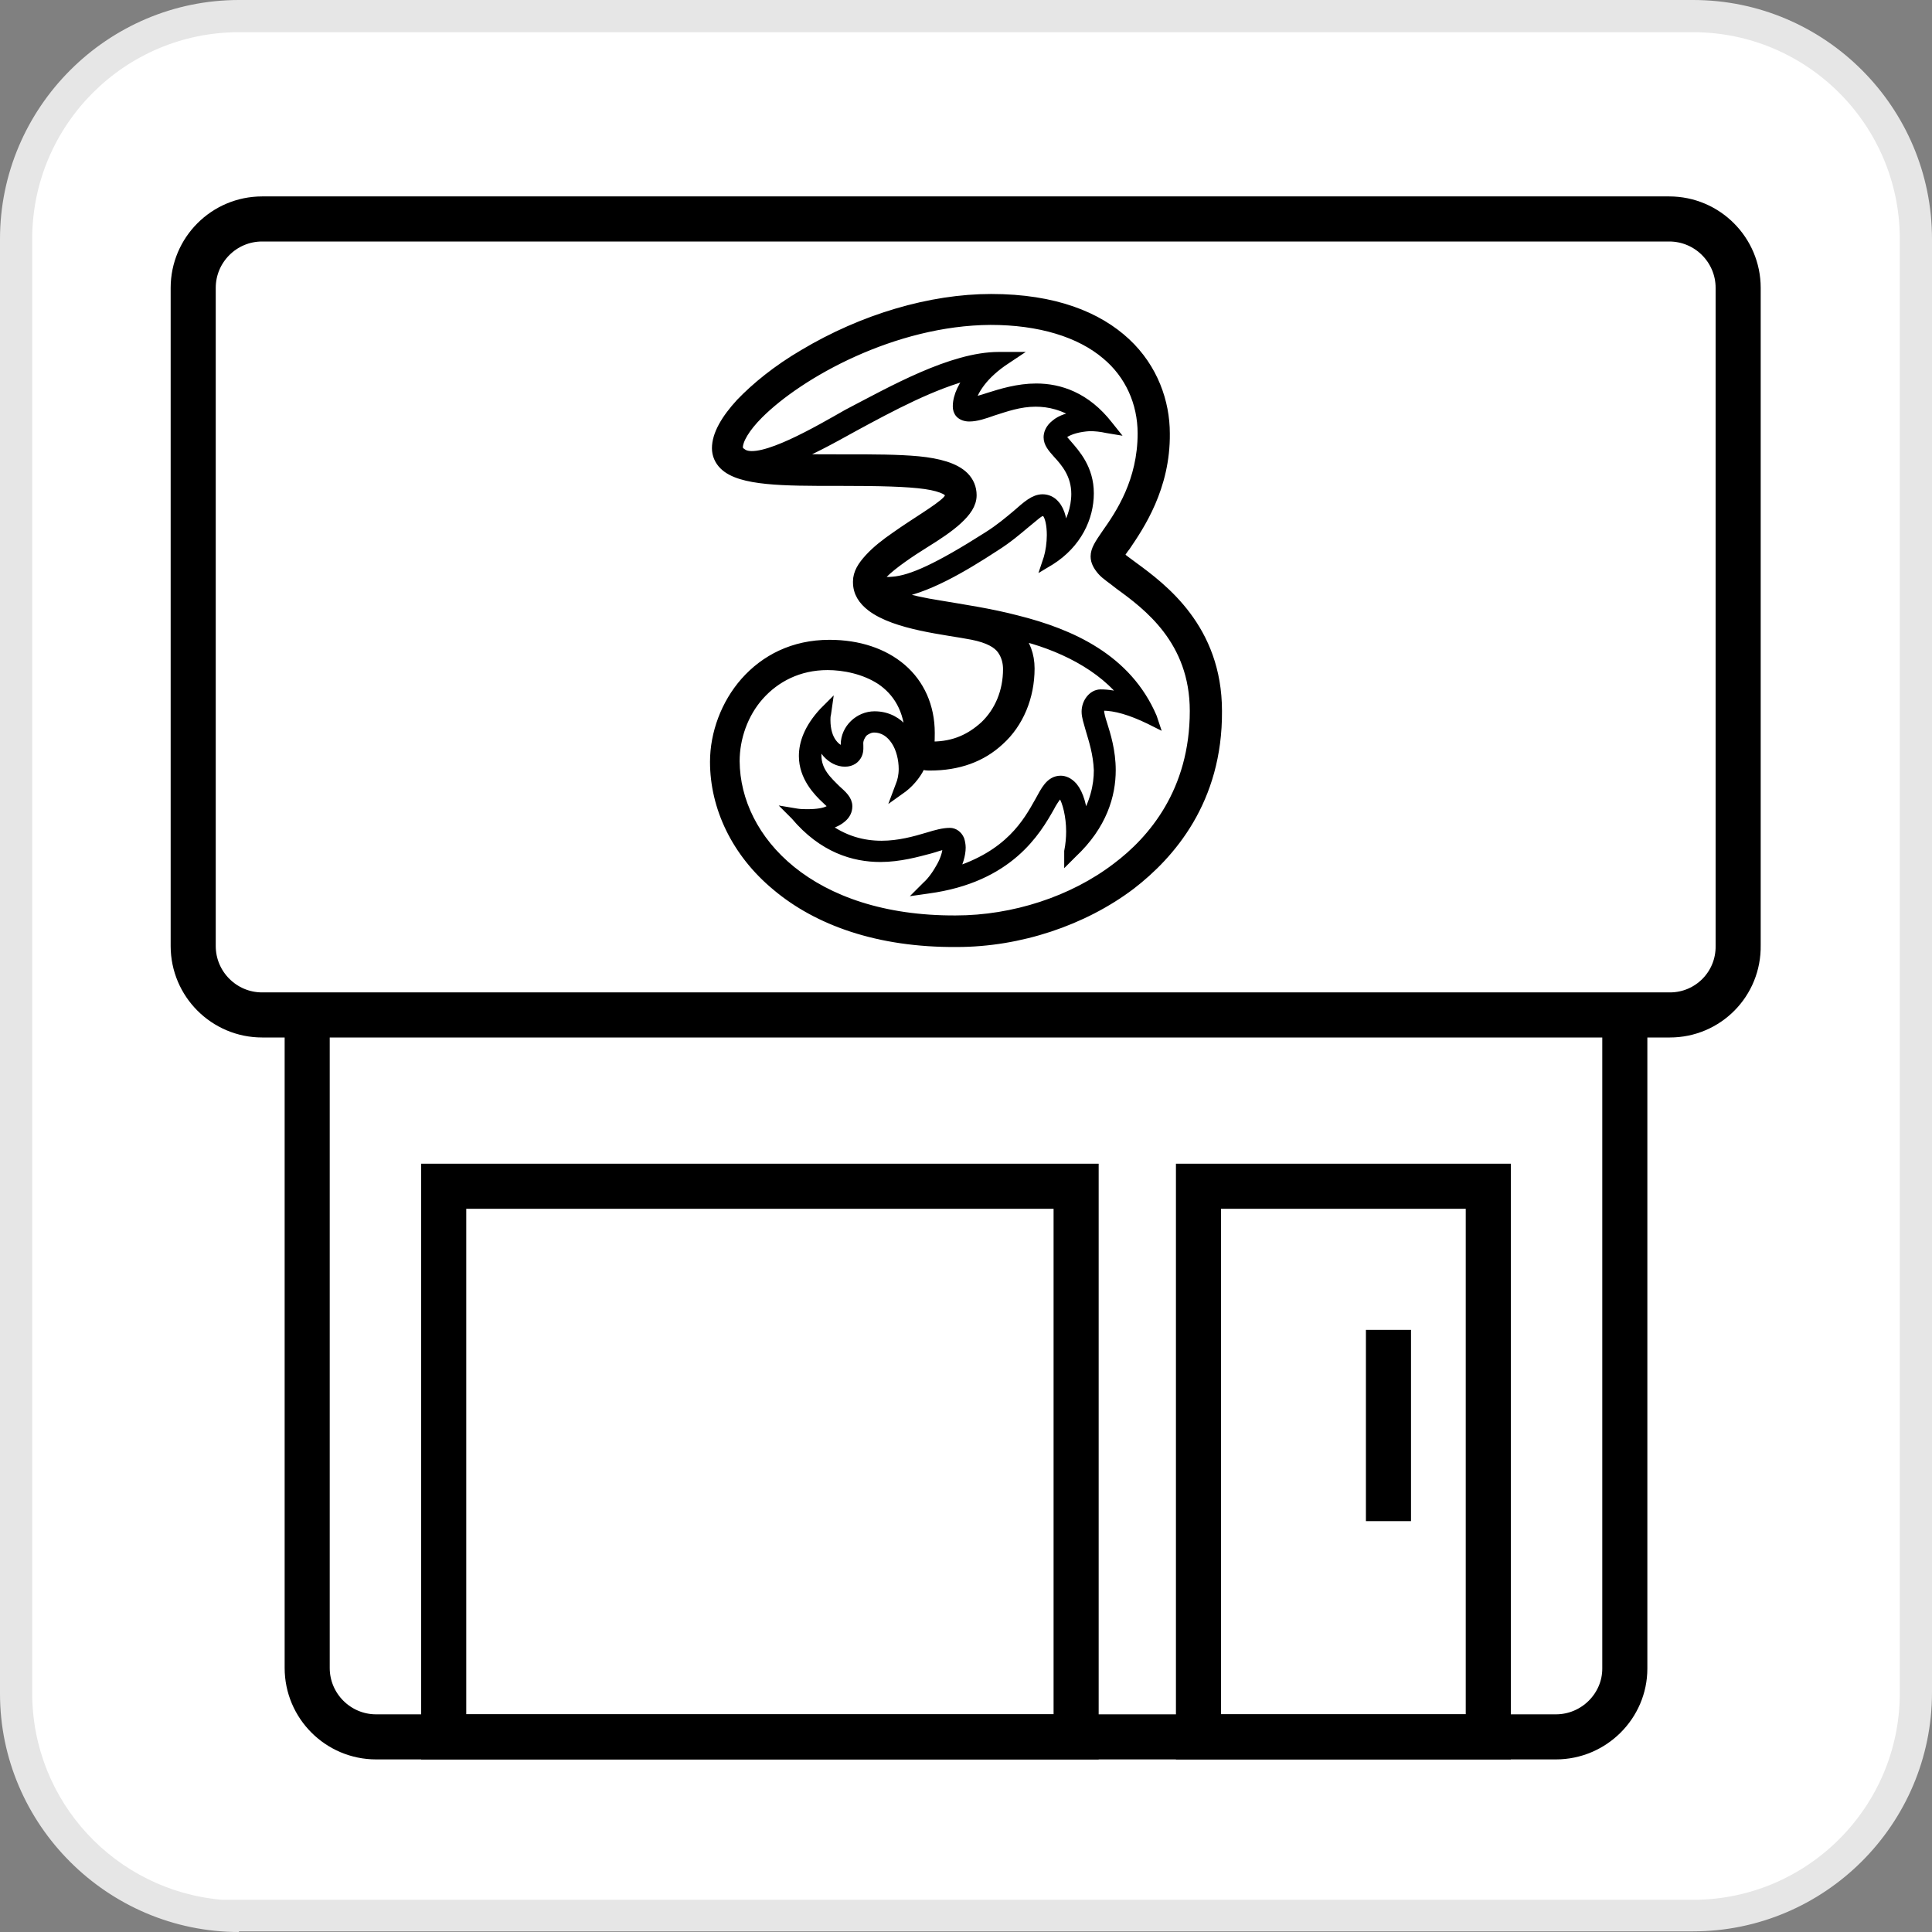
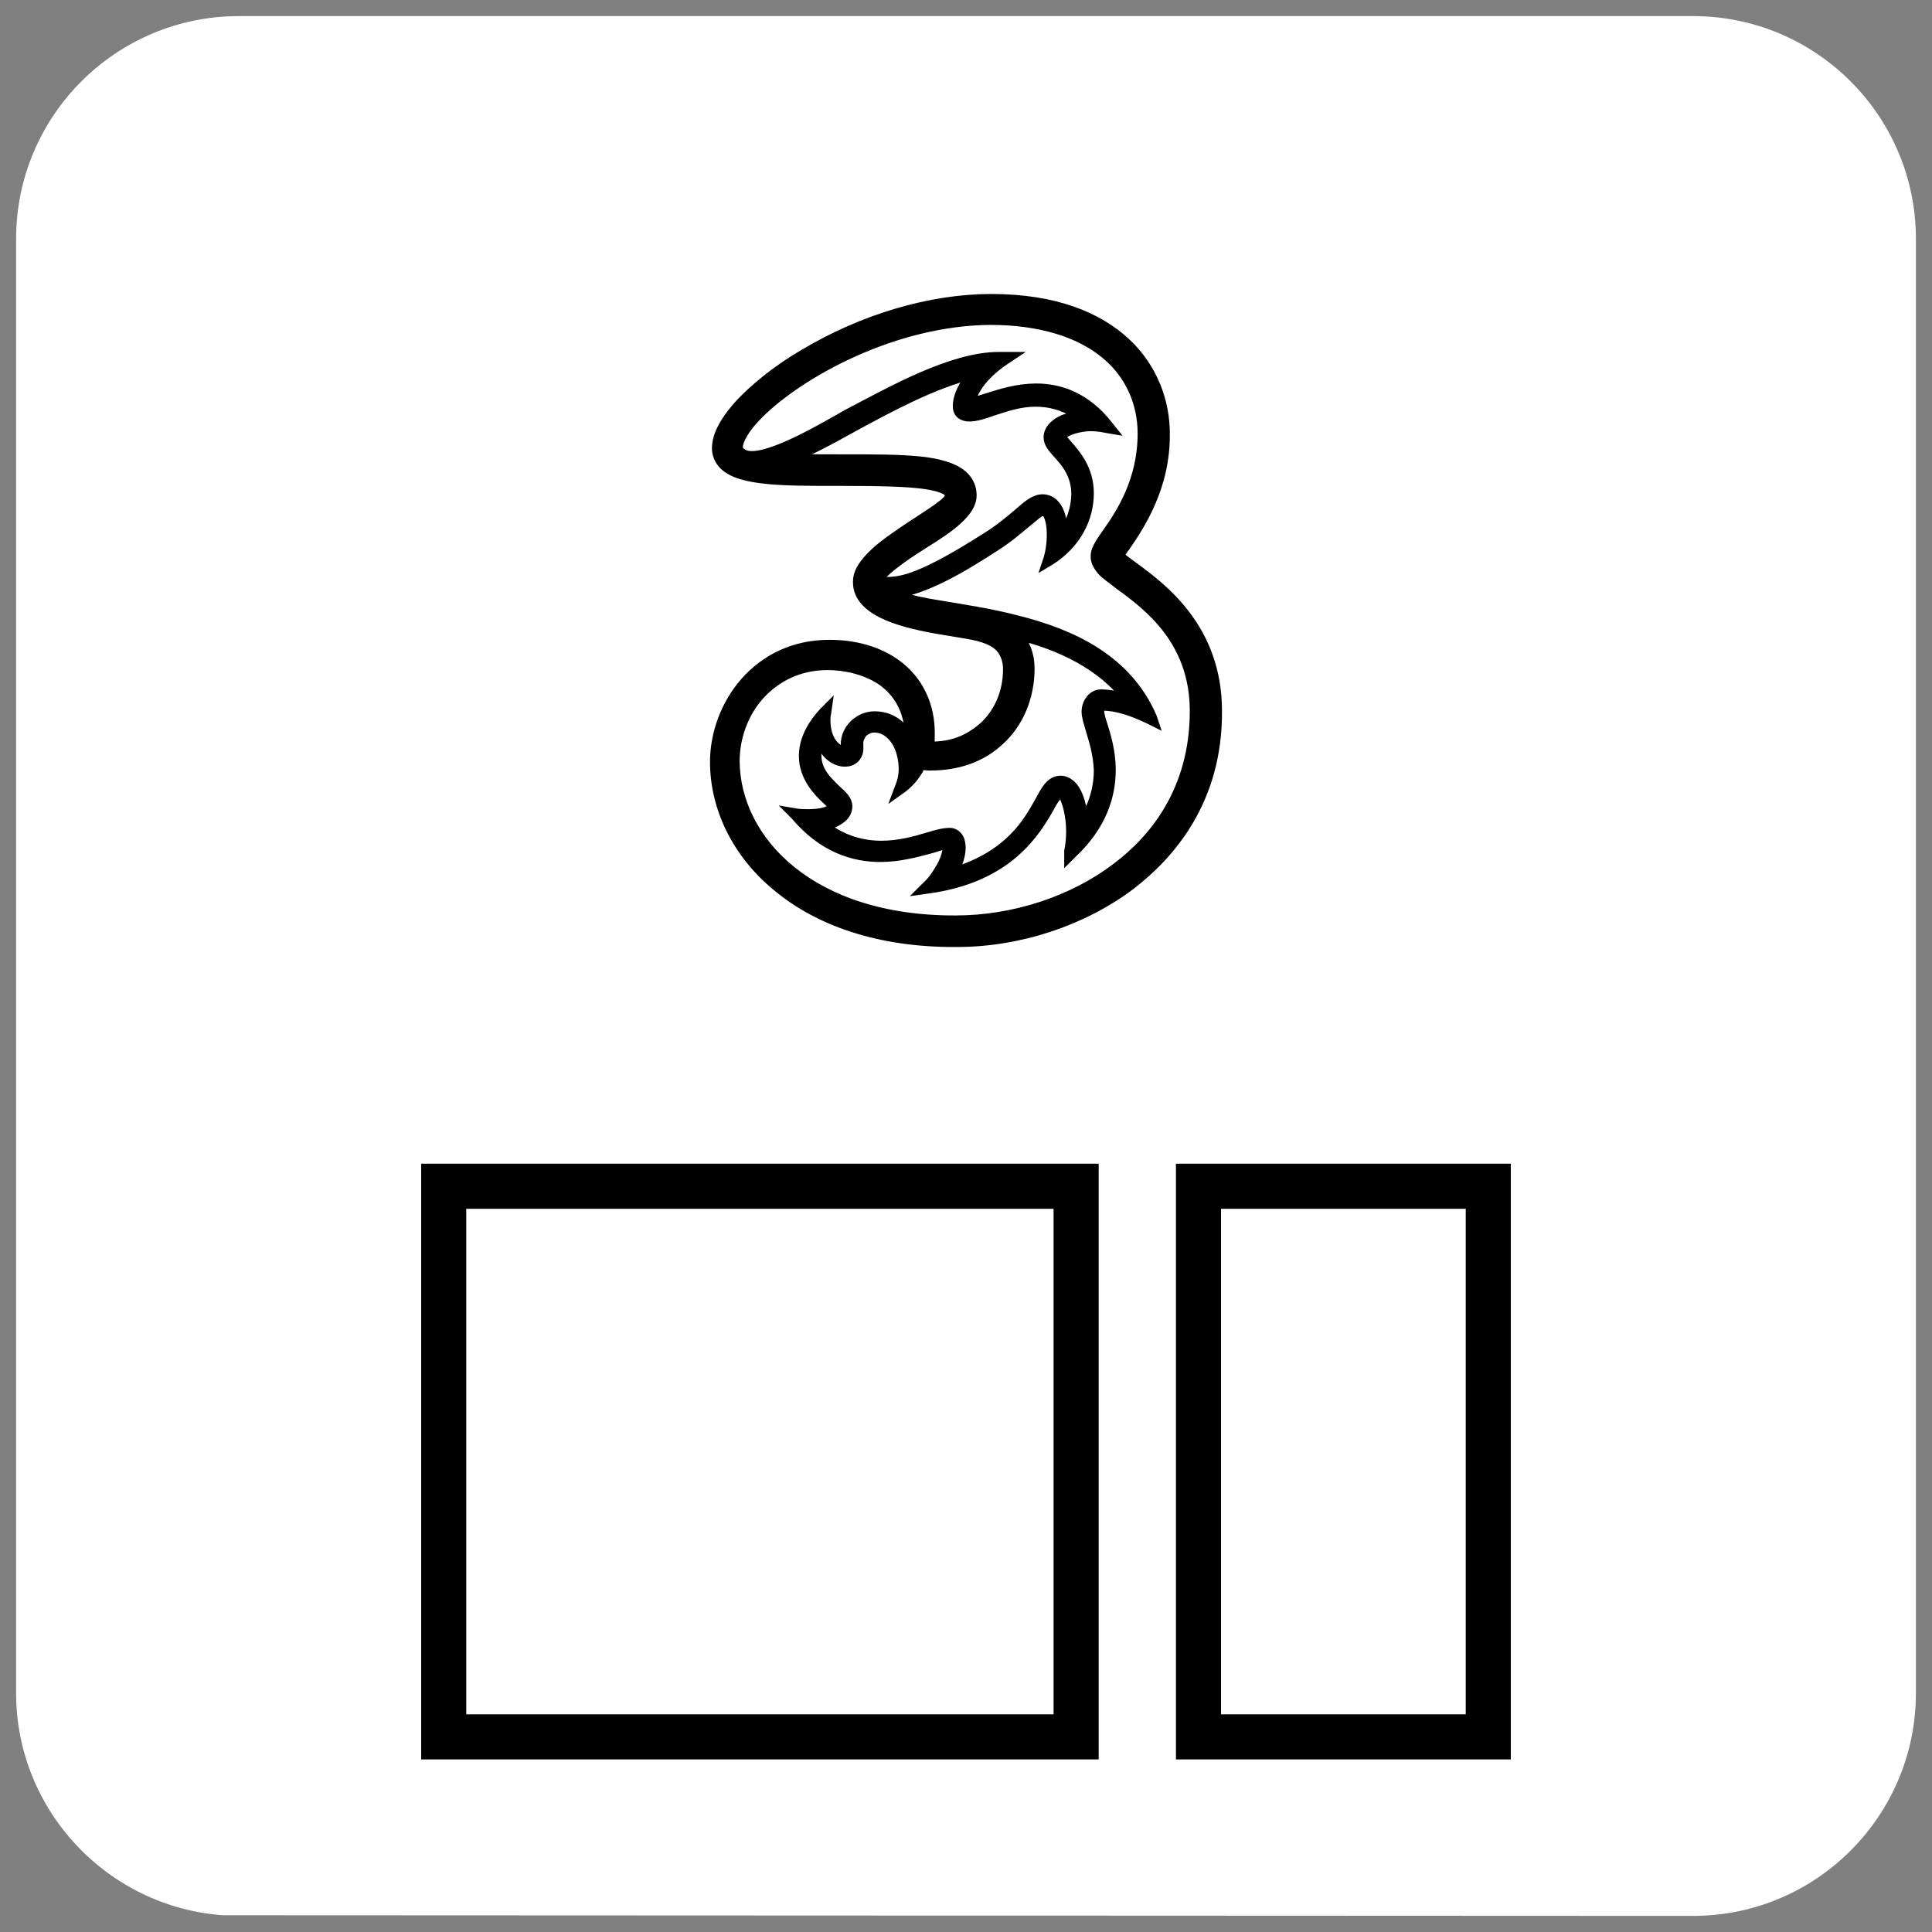
<svg xmlns="http://www.w3.org/2000/svg" version="1.1" id="Layer_1" x="0px" y="0px" viewBox="0 0 300 300" style="enable-background:new 0 0 300 300;" xml:space="preserve">
  <rect x="0" y="0" width="300" height="300" fill="#808080" stroke="none" />
  <style type="text/css">
	.st0{fill:#FFFFFF;}
	.st1{fill:#E6E6E6;}
	.st2{fill:none;stroke:#000000;stroke-width:7;stroke-miterlimit:10;}
	.st3{fill:#FFFFFF;stroke:#000000;stroke-width:7;stroke-miterlimit:10;}
	.st4{stroke:#000000;stroke-width:1.5;stroke-miterlimit:10;}
</style>
  <path class="st0" d="M34.6,297.4c-17.9-1.3-32.1-16.3-32.1-34.5V37.1C2.5,18,18,2.5,37.1,2.5h225.8c19.1,0,34.6,15.5,34.6,34.6  v225.8c0,19.1-15.5,34.6-34.6,34.6L34.6,297.4L34.6,297.4z" />
-   <path class="st1" d="M262.9,5C280.6,5,295,19.4,295,37.1v225.8c0,17.7-14.4,32.1-32.1,32.1H37.1h-2.6C18,293.6,5,279.8,5,262.9V37.1  C5,19.4,19.4,5,37.1,5H262.9 M262.9,0H37.1C16.7,0,0,16.7,0,37.1V263c0,20.3,16.7,37,37.1,37v-0.1h225.8c20.4,0,37.1-16.6,37.1-37.1  V37.1C300,16.7,283.4,0,262.9,0L262.9,0z" />
-   <path class="st2" d="M241.6,269.7H58.4c-5.9,0-10.7-4.8-10.7-10.7V143.7c0-5.9,4.8-10.7,10.7-10.7h183.2c5.9,0,10.7,4.8,10.7,10.7  v115.4C252.3,264.9,247.5,269.7,241.6,269.7z" />
-   <path class="st3" d="M259.3,157.6H40.7c-5.9,0-10.7-4.8-10.7-10.7V44.7C30,38.8,34.8,34,40.7,34h218.5c5.9,0,10.7,4.8,10.7,10.7  v102.1C270,152.8,265.2,157.6,259.3,157.6z" />
  <g>
    <rect x="68.9" y="184.2" class="st2" width="98.2" height="85.5" />
    <rect x="186.1" y="184.2" class="st2" width="45" height="85.5" />
  </g>
-   <line class="st2" x1="215.6" y1="206.5" x2="215.6" y2="236.2" />
  <g>
    <path class="st4" d="M176,88c-0.8-0.6-1.8-1.3-2.2-1.7c0.2-0.4,0.6-1,1-1.5c2.1-3.1,6.2-9.1,6.1-17.5c0-4.8-1.8-10.1-6.1-14.1   c-4.3-4-11-6.8-20.9-6.8c-9.4,0-19.9,3.1-29.1,8.6c-4.1,2.4-7.4,5.1-9.8,7.6c-2.3,2.5-3.7,4.9-3.7,7c0,1,0.4,1.9,1.1,2.6   c1.3,1.3,3.7,1.9,6.7,2.2c3,0.3,6.7,0.3,10.7,0.3l0.7,0c6.1,0,10.4,0.1,13.2,0.5c1.4,0.2,2.4,0.5,3,0.8c0.6,0.3,0.8,0.6,0.8,1   c0,0.1-0.2,0.5-0.5,0.8c-1.3,1.3-4.8,3.3-7.9,5.5c-1.6,1.1-3,2.2-4.1,3.4c-1.1,1.2-1.8,2.3-1.8,3.6v0.1c0,1.6,0.8,2.8,2.1,3.8   c3.8,2.9,11.6,3.6,15.7,4.4c2.5,0.5,3.9,1.3,4.6,2.3c0.7,1,0.9,2.1,0.9,3c0,3.5-1.3,6.6-3.6,8.8c-2.1,1.9-4.6,3.2-8.2,3.2   c-0.1,0-0.3,0-0.4,0c0.1-0.7,0.1-1.4,0.1-2.1c0-4.1-1.6-7.6-4.4-10c-2.8-2.4-6.7-3.7-11.2-3.7c-5.6,0-10,2.3-13.1,5.8   c-3,3.4-4.7,8-4.7,12.4c0,7,3.3,14.1,9.6,19.3c6.3,5.3,15.7,8.8,28,8.7c9.7,0,19.6-3.3,27-8.9c6.1-4.7,13.5-13.1,13.4-27   C189,97.6,180.5,91.3,176,88 M137.2,89c1.4-1.4,4.2-3.3,6.3-4.6c2.1-1.3,3.9-2.5,5.2-3.7c1.3-1.2,2.2-2.4,2.2-3.8   c0-1.1-0.4-2.1-1.2-2.9c-1.4-1.4-4-2.1-7.1-2.4c-3.2-0.3-7-0.3-10.9-0.3l-1.1,0c-3.3,0-5.8,0-7.9-0.1c2.9-1.1,6.2-2.9,9.8-4.9   c5.9-3.2,12.4-6.7,18.5-8.2c-1.4,1.6-2.3,3.4-2.3,5c0,0.4,0.1,0.8,0.4,1.1c0.3,0.3,0.8,0.5,1.4,0.5c1.1,0,2.3-0.4,3.7-0.9   c1.9-0.6,4.1-1.4,6.6-1.4c2.1,0,4.4,0.5,6.9,2.2c-1.6,0.1-3,0.6-3.8,1.3c-0.9,0.7-1.1,1.5-1.1,2c0,0.9,0.6,1.6,1.4,2.5   c1.3,1.4,2.9,3.3,2.9,6.3c0,2.2-0.8,4.5-2.1,6.3c0-0.1,0-0.3,0-0.4c0-1.5-0.3-3.2-1.2-4.2c-0.5-0.6-1.2-0.9-1.9-0.9   c-1.3,0-2.4,1-4,2.4c-1.2,1-2.6,2.2-4.5,3.4c-7.7,4.9-11.9,6.8-14.8,7C137.5,90.4,135.8,90.4,137.2,89 M144.4,118.9   c4.4,0,8-1.3,10.8-3.9c3-2.7,4.7-6.8,4.7-11.2c0-2.1-0.7-3.9-1.9-5.2c6.5,1.5,13.3,4.8,17,9.9c-1.7-0.5-2.9-0.7-4.1-0.7   c-1.2,0-2.2,1.3-2.2,2.7c0,0.8,0.3,1.6,0.6,2.7c0.5,1.7,1.2,3.8,1.3,6.4c0,2.4-0.6,5.1-2.4,8.1c-0.1-2.4-0.7-4.4-1.6-5.5   c-0.7-0.8-1.4-1-1.9-1c-0.8,0-1.4,0.4-1.9,1c-0.5,0.6-0.9,1.4-1.4,2.3c-1.8,3.2-4.6,8.3-13.4,11c0.8-1.4,1.2-2.8,1.2-3.9   c0-0.4-0.1-0.9-0.2-1.2c-0.3-0.7-0.9-1.1-1.5-1.1h0c-1,0-2.1,0.3-3.4,0.7c-2,0.6-4.5,1.3-7.2,1.3c-2.8,0-5.9-0.7-9-3.1   c1.1-0.2,2.1-0.6,2.8-1.2c0.6-0.5,0.9-1.1,0.9-1.8c0-1-0.8-1.7-1.8-2.6c-1.3-1.3-3-2.8-3-5.3c0-0.7,0.1-1.5,0.4-2.5   c0.3,0.8,0.7,1.5,1.2,2.1c0.8,0.9,1.8,1.4,2.8,1.4c1,0,1.6-0.5,1.9-1.1c0.3-0.6,0.2-1.3,0.2-1.8c0-0.6,0.3-1.2,0.7-1.7   c0.5-0.4,1.1-0.7,1.7-0.7c1.5,0,2.6,0.8,3.4,2c0.8,1.2,1.2,2.9,1.2,4.4c0,1-0.2,1.9-0.5,2.6l-0.3,0.8l0.7-0.5   c1.3-1,2.4-2.5,2.8-3.6C143.7,118.9,144,118.9,144.4,118.9 M115.4,70.5c-0.5-0.3-0.8-0.6-0.8-1c0-1.2,1.1-3.1,3.2-5.2   c6.3-6.3,20.9-14.5,36-14.6c7.6,0,13.9,1.9,18,5.4c3.6,3,5.6,7.4,5.6,12.2c0,7.4-3.4,12.5-5.6,15.6c-1.1,1.6-1.7,2.5-1.7,3.5   c0,0.8,0.4,1.5,1,2.2c0.6,0.7,1.6,1.3,2.7,2.2c4.4,3.2,11.7,8.6,11.7,19.6c0,12.5-6.5,20.1-12.1,24.3c-6.8,5.2-16,8.2-25,8.2   c-22.5,0.1-34.2-12.4-34.3-24.7c0-3.6,1.3-7.4,3.8-10.2c2.5-2.8,6.1-4.7,10.6-4.7h0c2.5,0,5.7,0.6,8.3,2.3c2.5,1.7,4.4,4.5,4.5,8.9   c0,0.1,0,0.3,0,0.4c-0.2-0.5-0.5-1.1-1-1.6c-0.9-1.1-2.4-2.1-4.5-2.1c-2.4,0-4.5,2-4.5,4.4c0,0.4-0.1,0.7-0.1,0.9   c0,0.1,0,0.1-0.1,0.1c-0.6,0-1.3-0.4-1.9-1.2c-0.6-0.8-1-2-1-3.6c0-0.3,0-0.6,0.1-1l0.1-0.7l-0.5,0.5c-2.3,2.5-3.1,4.8-3.1,6.8   c0,3.2,2.2,5.5,3.5,6.7c0.2,0.2,0.5,0.5,0.8,0.7c0.1,0.1,0.2,0.2,0.3,0.3c0,0,0.1,0.1,0.1,0.1c0,0,0,0,0,0c0,0.1-0.3,0.4-0.9,0.7   c-0.6,0.3-1.7,0.5-3.2,0.5c-0.5,0-1.1,0-1.7-0.1l-0.6-0.1l0.4,0.4c4.3,5.1,9.1,6.5,13.2,6.5c3,0,5.8-0.8,7.7-1.3   c0.8-0.2,1.7-0.6,2.3-0.6c0.2,0,0.3,0,0.3,0.1c0,0.1,0.1,0.2,0.1,0.4c0,0.6-0.3,1.7-0.9,2.8c-0.6,1.1-1.4,2.3-2.3,3.1l-0.5,0.5   l0.7-0.1c12.6-1.7,16.8-9,18.9-12.7c0.3-0.6,0.7-1.2,1-1.6c0.3-0.4,0.6-0.6,0.6-0.6c0.1,0,0.3,0.1,0.5,0.4c0.6,0.9,1.2,3.2,1.2,5.6   c0,1-0.1,2.1-0.3,3.1L166,133l0.5-0.5c4.7-4.4,6-9.1,6-12.9c0-3-0.8-5.5-1.3-7.1c-0.3-0.9-0.5-1.7-0.5-2.1c0-0.3,0.1-0.5,0.1-0.6   c0.1-0.1,0.2-0.1,0.4-0.2c2,0,4.4,0.7,7.3,2.1l0.6,0.3l-0.2-0.6c-3.9-9.1-12.6-13-21-15.1c-4.2-1.1-8.4-1.7-11.9-2.3   c-2.6-0.4-4.8-0.9-6.4-1.4c-0.3-0.1-0.5-0.2-0.8-0.4c4.8-0.6,10.6-4,15.8-7.4c1.9-1.2,3.4-2.5,4.6-3.5c0.6-0.5,1.2-1,1.7-1.4   c0.5-0.4,0.9-0.6,1.1-0.5c0.2,0,0.3,0.1,0.5,0.2c0.5,0.5,0.8,1.9,0.8,3.5c0,1.2-0.2,2.6-0.5,3.6l-0.2,0.6l0.5-0.3   c4.1-2.6,6-6.6,6-10.4c0-3.8-2.1-6.1-3.4-7.6c-0.2-0.2-0.4-0.5-0.6-0.7c-0.2-0.2-0.3-0.4-0.3-0.5c0-0.1,0.1-0.3,0.4-0.5   c0.9-0.6,2.3-1,4-1.1c0.9,0,1.8,0.1,2.7,0.3l0.6,0.1l-0.4-0.5c-3.5-4.5-7.6-5.8-11.2-5.8c-2.8,0-5.4,0.8-7.3,1.4   c-0.9,0.3-2.2,0.7-2.7,0.7c-0.1,0-0.1,0-0.1,0c0-0.7,0.5-1.8,1.4-3c0.9-1.2,2.3-2.5,4-3.6l0.6-0.4l-0.7,0c-0.3,0-0.7,0-1,0   c-7.3,0-16.6,5.3-23.5,8.9C127.2,66.8,118.2,72.1,115.4,70.5" />
  </g>
</svg>